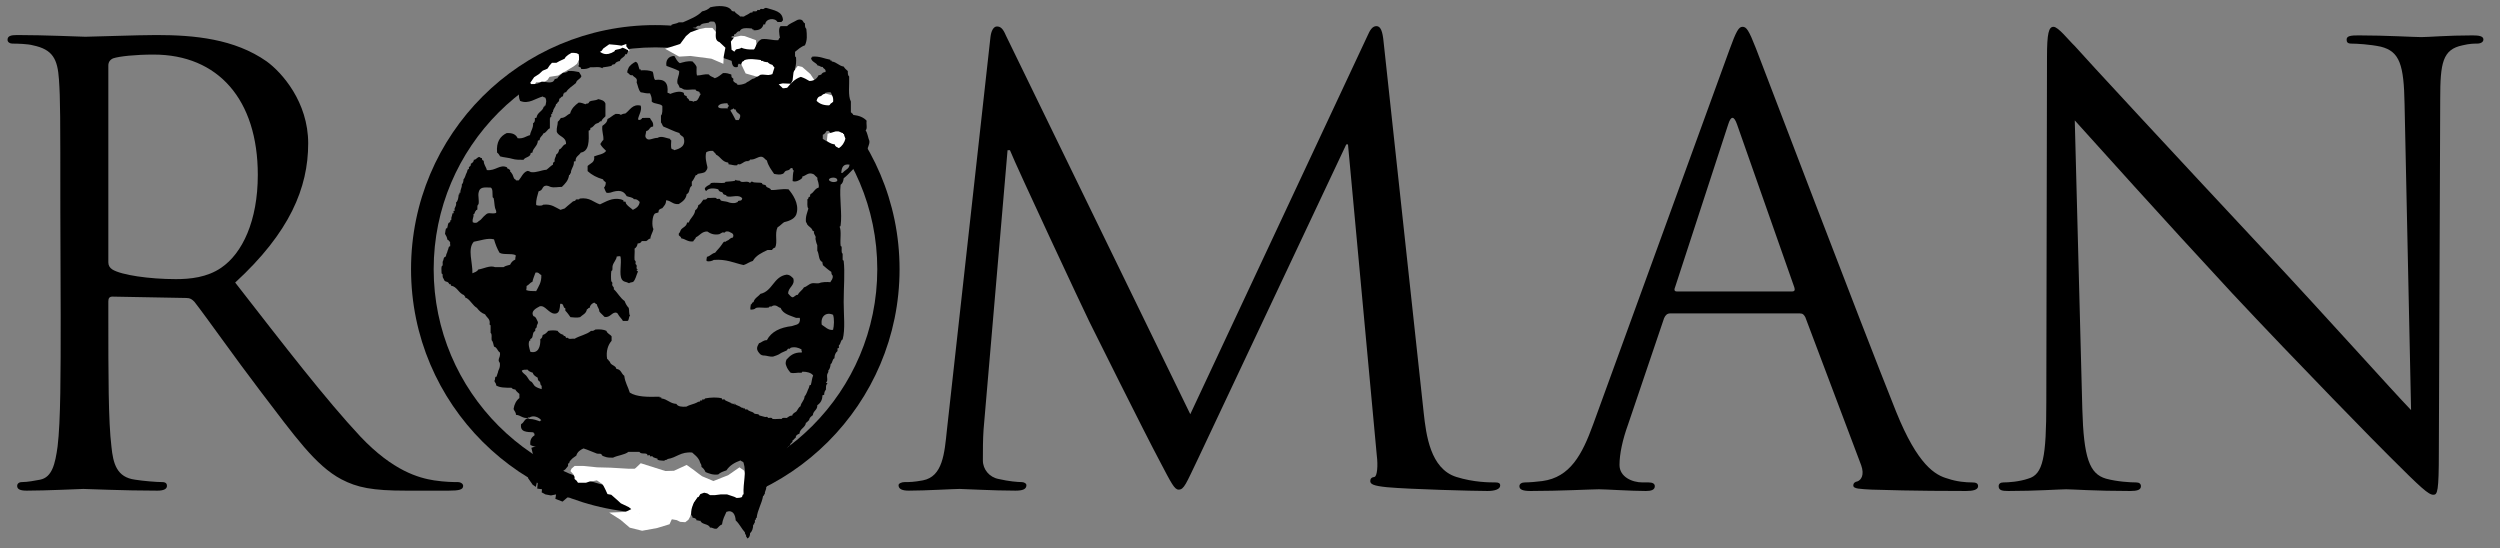
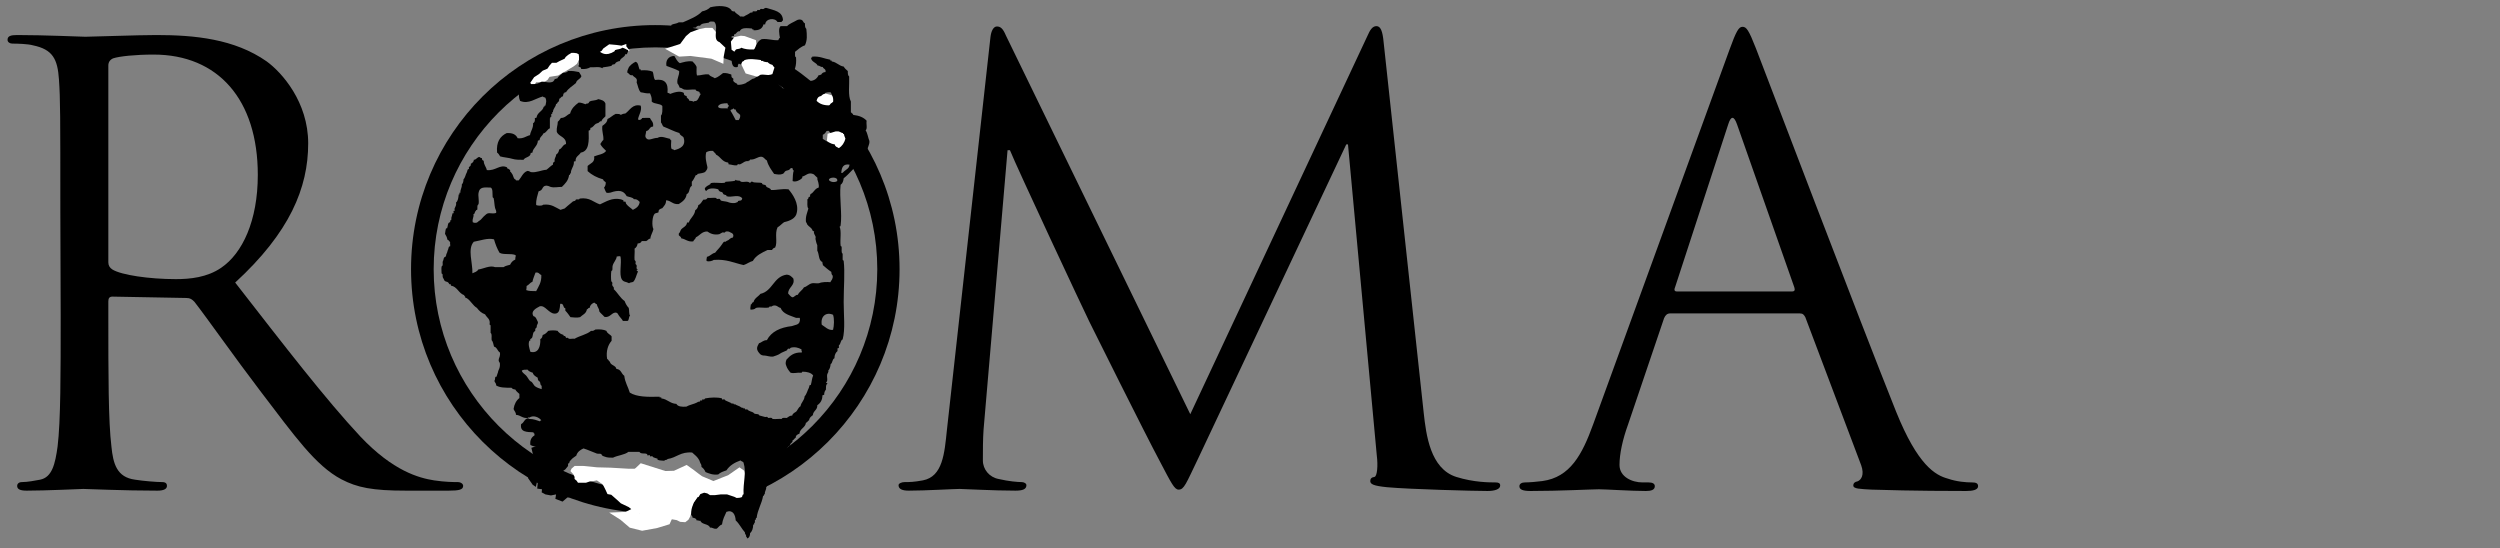
<svg xmlns="http://www.w3.org/2000/svg" viewBox="0 0 729.24 159.84" id="Layer_1">
  <rect x="0" y="0" width="729.24" height="159.84" fill="#808080" stroke="none" />
  <defs>
    <style>
      .cls-1 {
        fill: none;
      }

      .cls-2 {
        fill: #fff;
      }

      .cls-2, .cls-3 {
        fill-rule: evenodd;
      }

      .cls-4 {
        clip-path: url(#clippath-1);
      }

      .cls-5 {
        clip-path: url(#clippath);
      }
    </style>
    <clipPath id="clippath">
      <path d="M262.4,78.52c0,39.3-31.9,71.2-71.2,71.2s-71.3-31.8-71.3-71.2S151.8,7.32,191.1,7.32s71.3,31.9,71.3,71.2Z" class="cls-1" />
    </clipPath>
    <clipPath id="clippath-1">
      <rect height="594.9" width="841.9" y="-172.98" x="-60.9" class="cls-1" />
    </clipPath>
  </defs>
  <path d="M17.6,61.22c0-27.4,0-32.3-.4-38-.4-6-1.8-8.8-7.6-10-1.4-.4-4.4-.5-6-.5-.7,0-1.4-.4-1.4-1.1,0-1.1.9-1.4,2.8-1.4,7.9,0,19,.5,19.9.5,1.9,0,15.3-.5,20.7-.5,11.1,0,22.8,1.1,32.2,7.7,4.4,3.2,12.1,11.8,12.1,23.9,0,13-5.4,26-21.3,40.6,14.4,18.5,26.4,34.1,36.6,45,9.5,10,17,12,21.4,12.7,3.3.5,5.8.5,6.9.5.9,0,1.6.5,1.6,1.1,0,1.1-1.1,1.4-4.2,1.4h-12.5c-9.8,0-14.2-.9-18.8-3.3-7.6-4-13.7-12.7-23.7-25.8-7.4-9.7-15.6-21.4-19.2-26-.7-.7-1.2-1.1-2.3-1.1l-21.6-.4c-.9,0-1.2.5-1.2,1.4v4.2c0,16.9,0,30.8.9,38.1.5,5.1,1.6,9,6.9,9.7,2.5.4,6.3.7,7.9.7,1.1,0,1.4.5,1.4,1.1,0,.9-.9,1.4-2.8,1.4-9.7,0-20.7-.5-21.6-.5-.2,0-11.2.5-16.5.5-1.9,0-2.8-.4-2.8-1.4,0-.5.4-1.1,1.4-1.1,1.6,0,3.7-.4,5.3-.7,3.5-.7,4.4-4.6,5.1-9.7.9-7.4.9-21.3.9-38.1l-.1-30.9h0ZM31.6,76.52c0,.9.4,1.6,1.2,2.1,2.6,1.6,10.7,2.8,18.5,2.8,4.2,0,9.1-.5,13.2-3.3,6.2-4.2,10.7-13.7,10.7-27.1,0-22-11.6-35.1-30.4-35.1-5.3,0-10,.5-11.8,1.1-.9.4-1.4,1.1-1.4,2.1,0,0,0,57.4,0,57.4Z" />
  <path d="M415.3,120.52c.7,6.3,1.9,16.2,9.5,18.6,5.1,1.6,9.7,1.6,11.4,1.6.9,0,1.4.2,1.4.9,0,1.1-1.6,1.6-3.7,1.6-3.9,0-22.8-.5-29.3-1.1-4-.4-4.9-.9-4.9-1.8,0-.7.4-1.1,1.2-1.2s1.1-3.2.7-6.3l-8.4-90.7h-.5l-43.1,91.4c-3.7,7.7-4.2,9.3-5.8,9.3-1.2,0-2.1-1.8-5.4-8.1-4.6-8.6-19.7-39-20.6-40.8-1.6-3.2-21.3-45.3-23.2-50.1h-.7l-7,81.5c-.2,2.8-.2,6-.2,9,0,2.6,1.9,4.9,4.6,5.4,3,.7,5.6.9,6.7.9.7,0,1.4.4,1.4.9,0,1.2-1.1,1.6-3.2,1.6-6.5,0-14.9-.5-16.3-.5-1.6,0-10,.5-14.8.5-1.8,0-3-.4-3-1.6,0-.5.9-.9,1.8-.9,1.4,0,2.6,0,5.3-.5,5.8-1.1,6.3-7.9,7-14.6l12.7-114.6c.2-1.9.9-3.2,1.9-3.2,1.1,0,1.8.7,2.6,2.6l53.8,110.5,51.7-110.4c.7-1.6,1.4-2.8,2.6-2.8s1.8,1.4,2.1,4.7l11.7,108.2Z" />
  <path d="M504.4,14.72c2.1-5.8,2.8-6.9,3.9-6.9s1.8.9,3.9,6.3c2.6,6.7,30.2,79.3,40.9,106,6.3,15.6,11.4,18.5,15.1,19.5,2.6.9,5.3,1.1,7,1.1,1.1,0,1.8.2,1.8,1.1,0,1.1-1.6,1.4-3.5,1.4-2.6,0-15.5,0-27.6-.4-3.3-.2-5.3-.2-5.3-1.2,0-.7.5-1.1,1.2-1.2,1.1-.4,2.1-1.9,1.1-4.7l-16.3-43.2c-.4-.7-.7-1.1-1.6-1.1h-37.8c-.9,0-1.4.5-1.8,1.4l-10.5,31c-1.6,4.4-2.5,8.6-2.5,11.8,0,3.5,3.7,5.1,6.7,5.1h1.8c1.2,0,1.8.4,1.8,1.1,0,1.1-1.1,1.4-2.6,1.4-4.2,0-11.8-.5-13.7-.5s-11.6.5-19.9.5c-2.3,0-3.3-.4-3.3-1.4,0-.7.7-1.1,1.6-1.1,1.2,0,3.7-.2,5.1-.4,8.1-1.1,11.6-7.7,14.8-16.5l39.7-109.1ZM522.7,85.02c.9,0,.9-.5.7-1.2l-16.7-47.5c-.9-2.6-1.8-2.6-2.6,0l-15.5,47.5c-.4.9,0,1.2.5,1.2h33.6Z" />
-   <path d="M607.4,119.22c.4,14.4,2.1,19,6.9,20.4,3.3.9,7.2,1.1,8.8,1.1.9,0,1.4.4,1.4,1.1,0,1.1-1.1,1.4-3.2,1.4-10,0-17-.5-18.6-.5s-9,.5-16.9.5c-1.8,0-2.8-.2-2.8-1.4,0-.7.5-1.1,1.4-1.1,1.4,0,4.6-.2,7.2-1.1,4.4-1.2,5.3-6.3,5.3-22.3l.2-100.7c0-6.9.5-8.8,1.9-8.8s4.4,3.9,6.2,5.6c2.6,3,28.8,31.3,55.9,60.3,17.4,18.6,36.6,40.1,42.2,45.9l-1.9-89.3c-.2-11.4-1.4-15.3-6.9-16.7-3.2-.7-7.2-.9-8.6-.9-1.2,0-1.4-.5-1.4-1.2,0-1.1,1.4-1.2,3.5-1.2,7.9,0,16.3.5,18.3.5s7.7-.5,14.9-.5c1.9,0,3.2.2,3.2,1.2,0,.7-.7,1.2-1.9,1.2-.9,0-2.1,0-4.2.5-5.8,1.2-6.5,5.1-6.5,15.6l-.4,103c0,11.6-.4,12.5-1.6,12.5-1.4,0-3.5-1.9-12.8-11.2-1.9-1.8-27.2-27.6-45.9-47.6-20.4-22-40.2-44.1-45.9-50.4l2.2,84.1Z" />
  <g class="cls-5">
    <g class="cls-4">
      <path d="M191.2,156.32c-42.9,0-77.7-34.9-77.7-77.7S148.4.92,191.2.92s77.7,34.9,77.7,77.7-34.9,77.7-77.7,77.7ZM191.2,13.82c-35.7,0-64.7,29-64.7,64.7s29,64.7,64.7,64.7,64.7-29,64.7-64.7S226.9,13.82,191.2,13.82Z" />
    </g>
  </g>
  <polygon points="165.7 133.92 165.7 135.92 164.9 136.92 164 137.52 161.9 138.42 161.2 138.12 160.1 137.62 159.5 136.62 159 135.42 155.9 133.82 155.4 132.32 155 130.62 157.5 129.82 161.8 131.12 164 132.62 165.7 133.92" class="cls-3" />
  <polygon points="155.8 24.92 154.7 25.02 154.7 24.12 155.8 22.52 157.2 21.62 158.3 20.62 159.7 20.02 160.3 19.12 161 18.32 162.3 18.32 163.2 17.82 164.7 17.12 165 16.62 165.7 16.02 166.7 15.42 167.4 15.42 168.2 15.52 168.8 15.82 168.9 16.52 168.9 17.52 168.3 18.62 167.4 19.32 164.9 20.82 162.8 22.02 160.3 22.42 159.7 23.32 158.9 23.82 158 23.92 156.4 24.02 155.8 24.92" class="cls-2" />
  <polygon points="175.5 14.82 176 14.12 177.7 12.92 179.9 13.12 181.3 13.32 182.7 12.82 182.7 13.52 183.7 14.82 181.9 14.62 180 14.92 178.4 15.52 177.3 16.32 175.9 16.52 174.6 16.12 174.7 15.32 175.5 14.82" class="cls-2" />
  <polygon points="216.1 10.42 217.2 10.52 220.5 11.72 220.7 13.32 220.2 14.22 220.7 15.92 221.1 16.82 223.1 17.82 224.9 18.12 225.9 19.72 225.3 21.62 223 22.32 221.3 22.52 217.5 21.42 216.2 18.72 216.9 17.12 215.3 15.82 213.4 14.52 213.2 12.12 214.2 10.82 216.1 10.42" class="cls-2" />
-   <polygon points="232.7 19.22 234 19.52 236.4 21.62 237.9 23.92 236.4 24.32 235.3 24.42 233.6 24.92 232.8 25.72 230.5 26.32 228.6 26.52 227 24.62 228.3 24.32 230.7 24.42 231.2 23.42 231.5 20.82 232.7 19.22" class="cls-2" />
  <polygon points="243.8 38.32 245.4 38.32 246.9 39.62 247 40.82 247 41.92 246.7 43.42 244.6 43.22 243.5 42.82 241.2 41.12 241.4 39.02 243.8 38.32" class="cls-2" />
  <polygon points="240.9 27.32 241.7 27.52 242.7 27.82 243.2 28.52 243.7 29.62 242.3 30.22 241.8 30.92 240.2 31.72 238 31.12 238 27.92 240.9 27.32" class="cls-2" />
  <polygon points="205.8 8.12 207.8 8.12 209 9.52 209.7 12.12 211.6 13.92 211.1 16.52 211 18.62 207.5 17.12 201.4 16.32 198.1 16.52 194 14.22 198.4 12.82 200.1 10.52 201.4 9.42 203.8 8.52 205.8 8.12" class="cls-2" />
  <polygon points="186.9 135.12 194.8 137.62 198.4 142.92 197 143.02 194.8 143.12 193 143.12 191.5 143.32 189.4 143.12 187.8 143.12 185.2 142.92 183.3 142.82 181 142.42 179.5 142.12 186.9 135.12" class="cls-2" />
  <polygon points="177.7 149.52 182.5 149.32 184.5 148.32 186.7 149.82 189 150.02 190.9 149.92 193 149.92 194.5 149.82 196.8 149.62 195.3 152.92 191.7 154.02 187.3 154.82 183.7 153.92 181 151.62 177.7 149.52" class="cls-2" />
  <polygon points="215.7 136.32 217.1 137.32 217.4 138.12 218.1 138.92 218.1 139.72 218.2 140.82 218.3 141.92 218.3 142.82 217.9 143.72 217.8 144.42 217.1 145.22 216.1 145.72 215.2 145.42 214.2 144.92 212.1 144.22 210.2 144.22 208.6 144.42 207.1 144.42 206.3 143.92 205.4 143.72 204.3 144.12 203.8 144.92 203.1 145.82 202.4 146.62 202.3 147.22 202.2 147.82 202.2 148.62 202.1 149.22 201.6 149.82 201.3 150.72 200.8 151.62 199.9 152.32 199.8 152.32 198.4 152.22 197.4 151.72 195.7 151.42 192.4 150.72 189.1 150.62 186.3 149.82 184.9 149.12 183.4 147.92 181.1 146.82 179.9 145.72 178.3 144.32 177.2 144.12 176.6 142.82 176.1 141.82 175.7 141.22 174.1 140.12 173.1 140.32 172.1 140.42 170.9 140.82 168.6 140.82 168.2 140.22 167.6 139.72 167.6 139.12 167.3 138.42 166.4 137.42 166.7 136.72 167.6 135.92 170.2 135.92 174.2 136.32 178.1 136.42 183.2 136.72 185.3 136.72 193.4 137.42 196.6 137.32 200.3 135.62 202.4 137.12 203.7 138.12 204.8 138.92 208.1 140.32 210.6 139.32 212.4 138.62 215.7 136.32" class="cls-2" />
  <path d="M154,139.42l.8-1.9h2.6l2,1.4-1.5-.3-.4.5-.4-.2-1.1-.3.7,1.7-.4,1.7-.9-.6-1.4-2h0ZM156.9,140.52l-.1-.2.1-.3.7-.9,5,2.9-1.6-2.2-1.4-1,1.1.2,1.6-.1,2,.1.2,2,.2,2,2.6,1.9-1.8.2-1.4,1.2-2.1-.8.2-1.3-1.5.3-1.6-.3-1.1-.6.1-.9-1.4-.2.2-2h0Z" class="cls-3" />
  <g>
    <path d="M197.3,10.82c1.4-.5,2-1.7,3.7-1.9.4-.6,1-.9,2-.9.2-.4.6-.6,1.2-.5.4-.8,1.6-.7,2.5-.9.2-.1.1-.2.4-.3.4-.1.8,0,1.2,0,1.7,1.5-1.2,6.2,2.4,6,.4-.3.7-.6,1.5-.5.1-.3.2-.5.7-.4.3-.4.4-1,1.2-.9,0-.2,0-.5.1-.5.7-.1.7-1,1.6-.9.4-1.2,2.3-.9,3.6-.8-.2.5.6,0,.4.5,1.7.1,2.6-.5,2.9-1.7h.5c.1-1.7,2.8-2.1,3.6-.7h1.2c0-.3.3-.3.4-.5-.1-2.7-2.7-2.9-4.8-3.6-.6-.1-.6.2-.9.3-.2.1-.6-.1-.8,0-.2,0-.1.2-.3.3-.2.1-.5-.1-.7,0,0,0,0,.2-.1.3-.4.2-.9,0-1.2.1-.1,0,0,.2-.1.3-.6.1-.6,0-.9.3-.3.2-.7.4-.9.5-.3.1-.6.4-.7.4-.4.1-.7-.1-1.1,0-.4-.6-1.3-.8-1.6-1.5-.4.1-.5-.1-.8-.1-.9-1.8-4.2-1.6-6.3-1.1-.6.6-1.4,1-2.4,1.2-1.4,1.5-3.6,2.3-5.6,3.2h-1.2c-.6.4-1.5.4-2.1.7-.2,1.1-1.6.9-1.6,2.3-.7.3-1,1.1-1.1,2.1h3.7c.1-.5.2-.7.4-.8Z" class="cls-3" />
    <path d="M227.5,11.02c-.3.1-.3.5-.5.7-1.8.1-2.9-.5-4.8-.3-1.1.5-1.6,1.5-2,2.7-.2,0-.1.2-.3.3-1.5.1-2.7-.1-3.7-.5-.3.4-1,.3-1.5.5-.5.5-.7,1.2-1.2,1.6-.2,1.7-.2,4.1,1.7,3.5,0-1.2.8-1.4,1.7-1.7.2-.1.1-.2.3-.3,1.4-.5,3.2-.2,4.8,0-.2.6.9-.1.7.5.5-.1.7.2,1.2.1.4.4.8.7,1.5.8,0,.6.6.4.9.7s.5.8.8,1.1c.4.4,1.1.8,1.3,1.2.9.1,1.3.1,2.3,0,1.1-1.1,1.7-2.7,1.5-5.2-.5-.2-.2-1-.3-1.6.9-.7,1.7-1.5,2.9-1.9.7-1.5.6-2.9.4-4.8-.4-.3-.4-.9-.4-1.6-.5-.2-.5-.7-.8-.9-.5-.4-1.3-.2-1.6,0-1,.6-2.2,1-2.8,1.7h-1.9c-.7.6-.4,2.3-.2,3.4Z" class="cls-3" />
    <path d="M168.8,19.42c.2.2.8.1.7.7,1.2.1,2-.1,2.7-.5,1.1.1,2.7-.3,3.5.3q0-.2.3-.3c.8-.1,1.6-.2,2.4-.4,0-.5.7-.4.9-.5.1-.1.3-.4.4-.5.3-.2.8-.4,1.1-.4.2-1,1.4-1,1.6-2h.5c0-.5.4-.5.3-1.2-.6-.2-1-.6-1.7-.7-.5.5-1.4.4-2.1.7-.1,0,0,.2-.1.3-.4.2-.6.4-.9.5-.2.1-.7.2-.9.3-1,.2-1.6-.1-2-.3-.7-.3-.9-.8-1.3-1.5-1.7-.2-2.4.4-3.6.7-.4.8-1.3,1-1.2,2.3-.5-.2,0,.6-.5.4v1.7c.1-.3-.3.2-.1.4Z" class="cls-3" />
    <path d="M145.9,45.62c1,.3,2.6.4,3.5.7,1,.3,2,.3,3.3.3.5-.9,2.1-.7,2.1-2,.3,0,.3-.1.5-.1.2-1.5,1.5-1.8,1.6-3.5.3,0,.3-.2.5-.1,0-1,.8-1.2,1.1-2,.9-.2,1.1-1.2,1.9-1.5v-2.9c.3.1-.1-.6.4-.4v-.9c.6.2,0-.7.5-.5,0-1.1.8-1.4.9-2.4.5,0,.3-.6.8-.7,0-.3.2-.4.1-.8.5-.1.5-.7,1.1-.7,0-.3.2-.4.1-.8.2,0,.3,0,.3-.3.3,0,.3-.2.5-.1.7-1.2,1.9-1.8,2.9-2.7.2-1,1.3-1.1,1.6-2-.2-.5-.5-.8-.7-1.2-1-.2-1.9-.4-3.2-.3-.3.4-.8.5-1.5.5-.6.6-1.3,1-1.7,1.7-.4-.1-.3.2-.7.1,0,.4-.3.5-.5.8-1.1.5-2,0-3.3,0-.8.5-1.7.8-3.1.7-.6-.5-.6-1.6-1.9-1.5-.2.1-.1.4-.5.3-.6,1.8-1.7,4.1-.8,6.1,2.5,1.1,4.6-.8,6.7-1.3,0,.3.5.2.7.4.4,1,.2,1.2,0,2.3-.4-.2-.1.4-.5.3-.3,1.4-1.9,1.6-2.1,3.2-.3,0-.3.2-.5.1.1.7,0,1.3-.5,1.5.1,1.5-.7,2.2-.9,3.5-1.2.3-1.9,1.1-3.6.9-.5-1.1-1.5-1.6-3.2-1.5-1.9.9-3.1,2.6-2.8,5.7.4.2.6.7.9,1.1Z" class="cls-3" />
-     <path d="M213.6,117.62l.5.2.4.1v-.1c-.4,0-.6-.1-.9-.2Z" class="cls-3" />
+     <path d="M213.6,117.62l.5.2.4.1c-.4,0-.6-.1-.9-.2Z" class="cls-3" />
    <path d="M253.6,41.12c-.4-.9-.5-2.2-1.1-3.1.6-.5.1-1.9.3-2.8-.9-1-2.2-1.5-3.9-1.7-.1-.4-.5-.5-.7-.8v-3.1c-.9-1.7-.4-4.9-.5-7.3-.4-.3-.4-.9-.4-1.6-.5-.4-.9-.8-1.2-1.3-1.4-.2-2-1.3-3.5-1.5.2-.5-.6,0-.4-.5-1.8-.3-3.1-1.1-5.3-.9.2.4-.4.1-.3.5.2,1.1,1.5,1.2,1.9,2.1.7,0,.8.5,1.5.4.1.6,1,.5.8,1.5-.7,0-1.1.4-1.3.8-.4-.1-.3.2-.7.1-.5,1-1.3,1.7-2.7,1.7-.8-.5-1.6-.9-2.5-1.2-1.8.6-2.9,1.9-4,3.2-.5,0-.8.2-1.3.1-.3-.4-.8-.7-1.1-1.1-.5-.7-.5-1.1-1.1-1.6-.6-.6-.9-.6-1.5-1.2-.8.2-1.7-.2-2.8,0-.1,0-.5.4-.8.5-.7.2-.5.3-.9.5s-.6.1-.8.3c-.4.2-.8.6-1.1.7-.5.2-.5.4-.8.5-.7.3-1.7.5-2.3.4,0,0-.1-.2-.1-.3-.5-.2-.9-.5-1.1-.8-.1-.2.1-.5,0-.7-.1-.1-.5-.3-.5-.5-.1-.2,0-.4-.1-.7-.7-.2-1.3-.5-2.4-.4-.7.5-1.4,1.2-2.4,1.5-.5-.4-1.4-.5-1.7-1.1-1.4-.2-2.2.3-3.5.3-.2-.7-.1-1.7-.1-2.5-.3-.7-.7-1.1-1.2-1.6-1.5-.2-2.5.2-3.7.5-.8-.5-1.1-1.3-1.6-2.1-1.7,0-2.6,1.3-2.3,2.9,1.3.5,2.6.9,3.7,1.5.1,1.4-.7,2-.5,3.6.3.3.5.9.7,1.3.5-.1.8.4,1.3.5,1,.2,2.2-.1,3.3,0,.1.6.9.4,1.2.8-.2.4.2.3.3.5-.5.7-.6,1.6-1.3,2-.2.1-.7,0-.9.3-.1-.4-.9-.2-1.2-.4,0-.7-.8-.5-.7-1.3-.5-.1-.9-.3-.8-.9-1.2-.8-3-.1-4.1.3,0-.3-.5-.2-.7-.4.3-2.8-.8-4.1-3.6-3.7-.5-.5-.4-1.7-.7-2.4-.9-.4-2.1-.5-3.5-.4.2-.5-.5-.1-.4-.4-.3-.7-.3-1.9-1.1-2.1-.7.3-1.9,1.2-2.1,1.9-.1.3-.4.7-.3,1.3.6.2.6.9,1.5.7.4.7,1.6.7,1.2,2.1.4,1,.5,2.2,1.2,2.9.9.1,1.5.4,2.7.3.3.7.6,1.3.5,2.4.7.8,2.5.5,3.1,1.3,0,1.1.1,2.3-.4,2.8v2c.3.3.4.9.7,1.2,1.6.6,3,1.4,4.7,1.9.1.7.9.8,1.2,1.3.8,2.5-1.1,3.3-2.8,3.7,0-.3-.5-.2-.7-.4-.3-.6-.1-1.7-.1-2.5-.2,0-.3-.1-.3-.4-1.1-.2-2.6-1-3.7-.3-1.4,0-2.6,1-3.3.1-.5-.6-.1-1.1,0-2.1,1-.1.9-1.3,2-1.3.2-1.4-.6-1.7-.9-2.5-.9-.1-1.2,0-2.3,0-.1.4-.8.8-1.2.4.2-1.3,1.2-2.5.8-4-2.4-.6-3.2,1.4-4.5,2.3-.5,0-1,.2-1.3.4-.3-.3-.8-.3-1.5-.3-.9.4-1.5,1.1-2.4,1.5-.1,1-.8,1.5-1.5,2-.2,1.7.4,2.6.3,4.1-.4.3-.6.8-.9,1.2.4.8,1.1,1.4,1.7,2-.7,1-2.3,1.1-3.5,1.6.3,1.8-1.1,2-1.9,2.8v1.5c1.2,1.1,2.7,1.9,4.5,2.4.1.5.6.6.8.9,0,.7-.2,1.2-.5,1.5.2.5.4,1.1.7,1.5.8.2,1.7-.2,2-.3,2.3-.6,3.2.1,3.9,1.3.7.3,1.8.3,2.1.9.9-.1,1.3.4,1.7.8-.2,1.3-1,1.8-2,2.3-.5-.5-1.4-1-1.9-1.7-.2-.2-.1-.5-.3-.7-.1-.1-.4.1-.5,0s0-.3-.1-.4c-.1-.1-.8-.3-.8-.3-2.5-.5-4.2.7-6,1.5-1.9-.6-2.9-2.1-5.9-1.7-.2.5-.7.1-1.1.3-.1,0-.1.4-.4.4-.5.1-.6.2-.9.5-.7.6-1.5,1.2-2,1.7-.5.1-.8.3-1.2.4-1.5-.7-2.6-1.8-5.1-1.5-.2.4-1.6.3-2,.1-.1-1.7.4-2.7.7-4,.3-.1.6-.2.8-.4.4-.4.4-1,1.1-1.2.7-.2,1.3.2,1.6.3,1,.3,2.1,0,3.3,0,.9-.9,1.9-1.8,2.1-3.5.5.2,0-.6.5-.4,0-1.5,1-2,.9-3.5.3,0,.3-.1.5-.1-.1-1.4,1-1.6,1.5-2.5,2.5-.4,2.4-3.4,2.3-6.4.4-.1.6-.3.5-.8.8-.1,1.1-.9,1.6-1.2.2-.1.6-.2.8-.3.2-.1.4-.6.8-.4.2-.7.8-1,1.2-1.5v-3.7c-.3-.9-1.2-1.1-2.1-1.3-.8.5-1.8.3-2.5.7-.2.1-.2.4-.4.5-.3.2-.6,0-.8.3-.6-.2-1.2-.5-2-.5-1.1.8-2.1,1.7-2.5,3.2-1,.4-1.4,1.3-2.7,1.3-.3.4-.5.8-.9,1.1,0,1-.4,1.7-.3,2.9.5,1.5,2.8,1.4,2.7,3.6-1,.2-1.1,1.3-2,1.6-.1.7-.4,1.2-.9,1.5,0,.8-.6,1-.4,2-.3.1-.6.4-.5.9-.7.4-1.2,1-1.9,1.5-1.5.1-2.9.9-4.5.7-.2,0-.7-.5-1.2-.3-1.2.5-1.6,1.8-2.4,2.7h-.8c0-.3-.4-.3-.5-.5-.2-.3-.4-1-.5-1.2-.3-.4-.4-.7-.7-.9-.1-.1.1-.3,0-.4-.2-.2-.7-.5-.8-.5-.2,0,0-.2-.1-.3-2.1-1-3.3,1.1-5.9.8-.2-1-.9-1.5-.9-2.7-.3-.1-.6-.3-.5-.8-.5.1-.4-.2-.7-.3-.7-.1-.9.8-1.7.8,0,.7-.5.9-.9,1.2.2.6-.4.8-.5.9-.1.1,0,.4,0,.5s-.4.2-.4.3c-.2.5-.1.6-.3.9-.3.5-.4,1.4-.9,1.9,0,.7-.2,1.2-.5,1.5.1,1-.5,1.4-.4,2.4-.6-.2,0,.7-.5.5-.1,1-.2,1.9-.8,2.4.2.7-.2,1.2-.4,1.7-.1.2.1.5,0,.7h-.3c-.1.1.1.6,0,.7h-.3c-.2.6-.1.7-.3,1.1-.1.3,0,.7-.1.9,0,.1-.2,0-.3.1,0,.1.1.3,0,.4-.1.2-.4.2-.5.4-.2.4-.2,1-.4,1.5h-.3c-.2.6-.2,1.1-.3,1.6.3.5.6,1,.7,1.7.4.1.5.5.8.7-.1.4.1.8,0,1.2,0,.2-.2,0-.3.1-.2.3-.2.7-.3.9-.2.3-.2.8-.4,1.1-.2.3-.1.6-.3.9-.1.2-.5.2-.5.4-.2.4-.1.7-.3.9-.2.4,0,.8-.1,1.3-.1.2-.2.1-.3.4-.1.6,0,1.2,0,1.9,0,.2.3.1.3.4,0,.5,0,.7.1.9.4.6.3.7.5.9.3.3.6.2.9.4.4.2.4.9.8.5,0,.3.2.3.1.5,1.9.3,2.2,2.2,3.9,2.8,0,.4.5.3.3.8.3-.1.4.1.5.1,1.2.8,1.7,2.1,2.9,2.8.6.8,1.3,1.5,2.4,1.9.5,1,1.6,1.3,1.3,2.9,0,.2.3.1.3.4v2.1c.5.3.2,1.4.3,2.1.4.4.5,1.2.7,1.9.9.2,1,1.3,1.7,1.7.2.9-.2,1.5-.3,1.9-.2.7.2.9.3,1.2.1.9-.1,1.5-.3,1.9-.3.6-.2.9-.4,1.2-.1.2-.2.8-.3.9h-.3c-.2.6,0,.8-.3,1.2.1.5.6.7.5,1.3,1,.7,2.7.7,4.5.7.2.3.6.5,1.1.5.3.6.8.9,1.2,1.3v1.2c-.9.7-1.5,1.8-1.7,3.2.2.6.7.9.7,1.7,1.4.1,1.9,1.1,3.5.9l.2-.2.2.1c1.2-.8,2.8-.1,3.5.8-.3,0-.3.2-.4.3-1-.3-1.8-.7-3.1-.7l-.2-.1-.2-.1c-1.1.2-1.1,1.3-2,1.7-.4,2.4,1.7,2.3,3.6,2.4,0,.3.2.3.3.4v.5c-.8.5-1.4,1.3-1.2,2.8,1.3.7,3.3.6,4.1,1.7,0,.8.4,1.3.7,1.9.8-.2,1.3-.9,2.4-.8.4.9,1.6,1.1,1.7,2.3.7.1.7.8,1.6.7,0-.5.6-.3.8-.5.1-.1.1-.5.3-.7.1-.1.2-.1.3-.3.4-.5,1-.8,1.5-1.2.3-1.1,1.2-1.7,2.1-2.1,1.3.4,2.5,1,3.9,1.5.4.1.8,0,1.2.1.2.1.3.5.4.5.1.1.4.2.7.3.7.3,1.5.3,2.4.3,1.4-.7,3.4-.8,4.5-1.7h3.2c.5.8,1.6.2,2.3.7v.3c.2.1.5-.1.8,0v.3c.1.1.5-.1.7,0l.3.3c.4.2.7.2,1.2.4v.3c.6.3,1.3.2,2,.3.1-.4.8-.1.9-.5,2.7-.4,3.8-2.2,7.2-1.9.8.7,1.6,1.3,2.1,2.3.2.4.2.8.5,1.1,0,.3.2.4.1.8.5.3.9.8,1.2,1.5,1,.4,2.1.9,3.7.7.6-.6,1.5-.9,2.4-1.2.9-1.4,2.4-2.3,4.1-2.9.2.3.8.3.9.7.9,2.9-.2,5.8,0,9.2-.4,0-.3.6-.5.8-.9.4-2.2.2-3.5.3-2.4,1.1-5-.2-7.5-.3-.5-.7-1.1.2-1.9,0-.9,1.4-2,2.7-1.9,5.2.2.2.4.4.4.8.6.1,1.1.2,1.2.8.5-.1.6.2,1.1.1.4,1.2,2.4.8,2.8,2,.8-.1,1,.5,2,.3.5-.4.8-1,1.5-1.2.2-1.5.8-2.6,1.3-3.7,1.9-.7,2.6.9,2.7,2.5,1.1,1,1.7,2.4,2.7,3.5-.1.6.5.6.3,1.3.5-.2,0,.6.5.4s.7-.8.7-1.5c.6-.5.9-1.4.9-2.5.6.2,0-.7.5-.5v-.9c.6.2,0-.7.5-.5.3-2.5,1.5-4.1,1.9-6.5.5.2,0-.6.5-.4-.1-1,.5-1.2.4-2.3.5.2,0-.6.5-.4-.1-.7.1-1.2.5-1.5,0-1.1.3-1.9.9-2.4.3-1.7,1.1-2.9,2.1-3.9-.1-.6.3-.7.7-.9v-.5c1.1-.5,1.2-1.9,2.3-2.4-.1-.8.8-.6.7-1.5.5-.1.5-.6.9-.7,0-.7.5-1,1.1-1.2.1-1.5,1.7-1.7,1.9-3.2.5-.1.5-.6.9-.7.1-.8.6-1.1,1.1-1.5.1-1.3,1.4-1.5,1.3-2.9.9-.6,1.5-1.5,1.5-2.9.3,0,.3-.2.5-.1,0-.7.2-1.2.5-1.5.1-.6-.1-1.5.4-1.7.2-.4-.4-.1-.3-.5.6-.4.1-1.5.3-2.3,0-.2.5-.7.3-1.1.4-.4.6-1,.7-1.9.6-.3.4-1.4,1.1-1.7,0-1,.4-1.7.9-2.1v-.8c.2,0,.3-.1.4-.1v-.8c.6-.3.4-1.4,1.1-1.7.8-3,.3-7,.3-10.9,0-4.3.4-8.7,0-12,0-.2-.3-.1-.3-.4v-1.7c-.5-.3-.2-1.3-.3-2,0-.2-.3-.1-.3-.4-.2-1.7.3-4.2-.3-5.5.2,0,.2-.1.3-.3.5-3.6-.4-8,0-11.9.6-.4.8-1.1.9-1.9,1.8-1.4,3.2-3.4,5.1-4.8,0-1.3,1.3-1.3,1.2-2.7.4.2.1-.4.5-.3.1-1.3.8-1.9.7-3.1ZM138.1,62.42c.3.2.4-.5.5-.7.2-.2.1-.1.3-.4,0-.1.2-.1.3-.1.1-.3,0-.9.1-1.3.1-.2.2-.2.3-.4.2-1.1-.2-2.4,0-3.3.3-1.7,1.5-1.6,3.6-1.5.6.5.4,1.5.5,2.7,0,.3.2.2.3.4.2.9.2,1.9.4,2.8.1.5.5.9.3,1.5-1.3.4-2.1-.3-2.9.4-.4.3-1,.9-1.5,1.5-.4.4-.5.3-.9.7-.2.2-.7.5-1.5.1-.2-1.2.4-1.4.2-2.4ZM150.3,75.72c-.7.3-1.2.8-1.5,1.5-.6.2-1.4.3-1.9.7h-2.5c-1.5-.6-3.4.5-4.9.7-.3.6-1,.8-1.7,1.1.1-3.1-1.5-7.1.4-9.2,1.8-.3,4.1-1.2,5.9-.7.4,1.4.9,2.7,1.6,3.9,1.1.7,3.4.1,4.7.7.1.6-.1.3-.1,1.3ZM239.5,28.02c.6-.7,1.4-1.2,2.8-1.1.4.8.9,1.5.7,2.9-.5,0-.5.6-.7.9-2,.1-3.2-.4-4.1-1.3.1-.7.5-1.3,1.3-1.4ZM213.8,31.62c.4,0,.3.5.8.3.1.9.9,1.1,1.3,1.6.1.8-.2,1.1-.4,1.5h-.9c-.5-.9-.9-1.8-1.5-2.7-.1-.6.8-.2.7-.7ZM209.5,30.92c.5-.7,1.5-.8,2.7-.8,0,.4.3.5.4.7,0,.4-.5.3-.3.8-1-.1-2.4.2-2.8-.4,0-.1,0-.2,0-.3ZM153.6,83.42c.7-.3,1-1,1.7-1.2.2-1,.6-1.8.9-2.7,1-.2,1.1.5,1.7.7.1,2.2-.8,3.3-1.5,4.7-1.1,0-2.2,0-2.9-.3.1-.4.1-.8.1-1.2ZM158,113.52c-.7-.2-1.5-.5-2-.9-.3-.3-.6-.9-.9-1.2-.1-.1-.4-.2-.5-.3-.5-.5-.8-1.4-1.5-1.9-.2-.2-.8-.6-.9-1.1.3-.3,1-.3,1.7-.3.3.5.9.7,1.5.9.2.8.9,1.1,1.5,1.5-.1.3,0,.4.1.7.1.2.5.4.5.5.2.3,0,.9.5,1.1,0,.4,0,.7,0,1ZM238.9,82.62c-.8.1-1.4-.1-2,0-1,.2-1.5,1-2.4,1.2-.5.9-1.3,1.2-1.8,2.2-.7-.1-.9.7-1.6.7-.5-.2-.8-.7-1.2-1.1,0-1.9,2.1-2.3,1.5-4.4-.5-.5-1-1.1-2-1.1-3.8.6-4,4.8-7.6,5.6-.6.8-1.7,1.2-2,2.4-.7.2-.3.6-.8.7,0,.5-.2.8-.1,1.5.7,0,1.3-.1,1.6-.5,1.2-.3,2.4.1,3.6-.1.3,0,.2-.2.4-.3.2-.1.4.1.5,0,.2-.1.5-.4,1.2-.3.6.1.9.6,1.5.7.7,1.8,2.8,2.2,4.5,2.9h1.1c0,.4.1.6,0,.9-.2,1.2-1.3,1.1-2.3,1.5-3.4.4-6,1.6-7.3,4.1-1.1,0-1.5.7-2.3.9-.7,1.2-.8,1.8,0,2.8.5.7,1,.8,1.7.8.4,0,1.5.4,2.4.3.4-.1,1.8-.6,2.1-.9.4-.3,1.3-.6,1.9-.9.1-.1.3-.5.4-.5.1-.1.4.1.5,0s.1-.2.3-.3c1.2-.3,2.2,0,3.1.5-.1.5.2.5.1.9-2.4-.1-3.5,1-4.5,2.1-.3.9-.3,1.2,0,1.9.2.6.6,1.2,1.2,1.9,1,.3,1.9-.1,3.1,0,.3.1.2-.3.4-.3,1.3,0,2.5.3,3.1,1.1-.4.9-.4,1.9-.7,2.8h-.3c-.1.1-.2.8-.3.9-.3.5-.6,1.8-1.2,2.4-.1,1.3-1,1.7-1.2,2.9-.5.2-.8,1-1.2,1.5-.3.3-1.1.5-1.2,1.2-.8,0-1.1.4-1.6.7-.5,0-1.3-.2-1.5.3-.9-.1-1.7.1-2.5,0-.3,0-.2-.2-.4-.3-.3-.1-.7,0-.9,0-.3,0-.2-.2-.4-.3-.2-.1-.5.1-.7,0-.4-.1-.8-.2-1.5-.4-.3-.1-.1-.2-.3-.3-.3-.2-1-.1-1.3-.3l-.3-.3c-.3-.2-1.4-.4-1.7-.9h-.7c.2-.6-.7,0-.5-.5-.5.2-.8-.3-1.1-.4l-1.2-.5h.3l-.5-.1v.1l-.4-.2-.8-.2h.3l-1.8-.8c-.1-.1-.2-.3-.3-.3-.1-.1-.6.1-.7,0v-.3c-1.3-.4-3.4-.3-4.9,0-.1,0-.1.2-.3.3-.2.1-.4-.1-.5,0-.2.1,0,.2-.1.3-.1.1-.4-.1-.5,0-.1,0-.1.3-.1.3-.4.1-.5,0-.9.3-.7.4-2.3.7-3.1,1.2-1.3.1-2.5,0-2.9-.8-1.9-.1-2.6-1.4-4.4-1.6.2-.6-.7,0-.5-.5-3.4.1-6.7.1-8.7-1.2-.5-1.7-1.4-3-1.6-4.9-.9-.6-.9-1.9-2.3-2-.2-1.1-1.7-1-1.9-2.1-.4-.2-.4-.7-.8-.8-.4-2.3.3-4.2,1.3-5.3v-1.3c-.4-.6-1.3-.8-1.5-1.6-.8-.4-1.9-.5-3.2-.4-.4.2-.6.5-1.3.4-1.3,1.1-3.3,1.4-4.8,2.3-.6-.1-1.1.1-1.6,0-.3-.1-.2-.2-.4-.3-.1,0-.4.1-.5,0,0,0-.2-.5-.3-.5-.1-.1-.3.1-.4,0v-.3c-.6-.3-.8-.2-1.3-.7-.2-.2-.4-.3-.4-.5-.9-.2-1.9-.2-2.8,0-.4.5-.9,1-1.6,1.2-.1.5-.2,1-.7,1.2.1,2.2-.6,4.3-2.9,3.7-.3-1.1-.7-2.2-.3-3.2,0-.1.2,0,.3-.1,0-.1-.1-.3,0-.4s.5-.3.5-.4c.2-.4.2-1,.4-1.5,0-.1.5-.5.5-.5.1-.2,0-.5,0-.7.4.2.1-.4.5-.3-.2-.8.4-.9.3-1.6-.4-.7-.5-1.5-1.3-1.7-.9-1.5.8-2.3,1.9-2.9h.5c1.4.2,2.5,2.6,4.3,2.1.9-.3,1-1.4,1.1-2.8,1.2-.2.7,1.2,1.5,1.3v.7c.6.6,1,1.2,1.5,1.9.8.1,2,.2,2.8,0,.7-.7,1.8-1,2-2.3.4,0,.3-.5.8-.4.1-.8.6-1.2,1.2-1.5.6-.1.4.5.9.4.1.9.7,1.2.7,2.1.4.6,1,1,1.5,1.6,1.7.4,2.2-1.5,3.5-1.2.4.1.4.4.7.8.4.6.9,1,1.2,1.6h1.3c.6-.1.3-1.3.8-1.5-.4-.5-.2-1.6-.4-2.3-.5-.5-.9-1.2-1.2-2-1.3-.9-2-2.4-3.2-3.5.3-.5-.3-.7-.4-1.1-.1-.2.1-.6,0-.8-.1-.2-.2-.2-.3-.4-.1-.8-.1-2.1,0-2.8,0-.3.2-.2.3-.4.1-.4,0-.9.1-1.3.3-1.1,1.1-1.7,1.2-2.7.6,0,.6-.2,1.1,0,.4,2.1-.5,5.2.4,6.7.5.8,1.2.6,2.1,1.1.3-.3.8-.2,1.2-.4.7-.7.9-1.9,1.3-2.8.4-.2-.4-.4-.3-.7,0-.1.3.1.3-.1,0-.1-.2-.1-.3-.3-.1-.2.1-.6,0-.9s-.2-.2-.3-.4c-.1-.2.1-.5,0-.8-.1-.2-.2-.2-.3-.4-.1-1,.1-2.2,0-3.3.5-.3.8-.8.9-1.5.7,0,1-.3,1.2-.7h1.3c.5-.2.6-.7,1.2-.7.1-1.1.7-1.8.9-2.8-.5-.8-.4-3.8.4-4.5.3-.2.8-.2,1.1-.4-.1-.8.5-1,1.1-1.2.5-.7,1.1-1.1,1.1-2.3,1.5.1,1.9,1.3,3.7,1.1,1.1-.7,2.1-1.4,2.3-2.9,1-.3.6-2,1.5-2.4v-1.2c.5-.5.8-1.3,1.2-2,.3.3.5-.3.5-.3.8-.2,1.9-.2,2.3-.7.3-.4.7-.8.5-1.5-.2-.9-.7-2.6-.3-4.1.5-.3,1.1-.5,2-.4.2.4.7.6.9,1.1,1.3.6,1.7,2.1,3.5,2.3,0,.2.2.3.1.5,1,.1,1.6.4,2.4.3.3,0,.1-.2.3-.3.2-.1.5.1.7,0,.8-.3,1.4-1.1,2.4-.9,0-.3.6-.1.5-.5,1.3.2,2.3-.9,3.3-.8.8.1.9.7,1.6,1.1.4,1.6,1.3,2.7,2.1,3.9,1,.2,1.8.3,2.5,0,.4-.1.5-.6.8-.8s.8-.2,1.1-.4c.3-.2.3-.5.7-.5.6-.1.1.8.7.7-.4.7-.3,2-.4,3.1.9.4,2.2-.3,2.7-.8.1-.1.2-.3.1-.5,1.1-.3,1.6-1.1,2.7-.9.1,0,.7.2.8.3-.2-.1.9.9.9.9.1.1,0,.3,0,.4.1.4.6,1.6.4,2.5-1.2.3-1.4,1.5-2.4,1.9,0,.3-.2.4-.1.8-.7-.2-.3.7-.8.7.1.9-.2,2.2.3,2.7-.3,1.2-.9,2.3-.7,4,.3.1.2.5.4.7.4.6,1.3.9,1.5,1.7.1.2.3.2.5.3-.3.5.3,1.1.4,1.5.1.2-.1.5,0,.8.1.4.2,1.1.5,1.7v1.6c.6,1,.3,2.9,1.5,3.3-.1.5.2.5.1.9.8.7,1.6,1.4,2.5,2,0,.5.1.8.4,1.1.1,1-.4,1.3-.7,1.9-.9-.1-2.4-.1-3.3.3ZM243,96.22c-1.4.2-2.3-.9-3.3-1.5-.4-2.5,1.3-3.8,3.3-2.9.4,1.2.3,3.2,0,4.4ZM244.2,52.82c-.7.5-2,.3-2.4-.3-.1-.9,2.8-1.1,2.4.3ZM244.7,43.22c-.5-.3-1.1-.4-1.2-1.1-1.5-.2-2.4-1-3.5-1.6v-1.2c.5-.2.8-.6,1.1-1.1.9-.2,2.2-.1,3.3-.1.5.2.8.6,1.5.7,0,.2.1.3.3.3,0,.5.3.9.4,1.3-.3,1.3-1,2.2-1.9,2.8ZM246.3,49.92c-.3.2-.5.7-.9.5.1-1.5.5-2.7,2.4-2.4-.1,1.1-.8,1.3-1.5,1.9Z" class="cls-3" />
    <path d="M224.9,55.42c-.2-.6-.9-.6-1.3-.9-.1-.1-.2-.5-.3-.5-.4-.2-.6-.1-.9-.3-.1,0-.1-.3-.1-.3-.8-.3-2.3,0-2.8-.4-.5-.2-.4.3-.8.3-.6-.6-1.7-.1-2.5-.3-.2,0-.2-.2-.4-.3-.5-.1-1,0-1.3-.3,0,.1,0,.2-.1.3-.8.2-1.6.2-2.7.3-.2,0-.1.3-.4.3-1.1.2-2.8-.2-4,.1,0,0,0,.2-.1.3-.4.2-.3.2-.5.3-.5.2-1,.7-1.1.9,0,.4.1.6.4.8.6-.9,2.2-.9,3.5-.5,0,.1.2.4.3.5.3.3.7.2.9.4.1,0,.2.4.3.5.2.2.6.2.8.3.1,0,.1.3.1.3,1.5.5,2.9-.5,4.3.3,0,.2.3.1.3.4-.2.8-.6.5-1.2.7,0,0-.1.2-.1.3-.4.2-.6.2-.8.3-.9.1-1.7-.1-2.1-.3-.6-.2-1.4-.2-2-.4-.1-.1-.3-.5-.4-.5-.2-.1-.6.1-.8,0-.2-.1,0-.2-.3-.3-.8-.1-1.5.1-2.4,0-.2.4-.6.6-1.2.5-.5.5-.7,1.3-1.5,1.6-.1.7-.4,1.2-.9,1.5-.2,1.6-1.4,2.2-1.9,3.6h-.5c-.1,1.1-1.2,1.4-1.7,2-.3.4-.3.9-.7,1.2v.5c.2.3.7.4.7.9,1.3.2,1.9,1.1,3.5.9.2-.5.7-.7.8-1.2,1.1-.5,1.7-1.7,3.3-1.7.9.6,1.9,1.1,3.5.8.3-.1.6-.4.9-.5.2-.1.5.1.7,0s.1-.2.4-.3c.8-.1,1.1.2,1.3.3.5.2.9.4.8,1.2-.1,0-.2.1-.1.3-.7,0-1,.5-1.3.7-.4.2-.7.3-.9.5-.1.1-.3-.1-.4,0-.2.1-.6.8-.7.9-.6.9-1.3,1.5-1.9,2.3-1,.2-1.4,1-2.4,1.2,0,.4-.2.7-.1,1.2.6.3,1.7,0,2.1-.3,3.7-.3,5.9.9,8.7,1.5,1-.3,1.6-.9,2.7-1.2.9-1.6,2.6-2.4,4.3-3.2h1.3c.2-.4.5-.6.9-.7.8-1.6-.2-4,.7-5.9.7-.4,1.2-1,1.9-1.5,1.7-.4,3.4-1.1,3.7-2.7.7-2.8-1.2-5.5-2.4-6.9-2.3-.2-3.5.3-5.1.2Z" class="cls-3" />
  </g>
</svg>